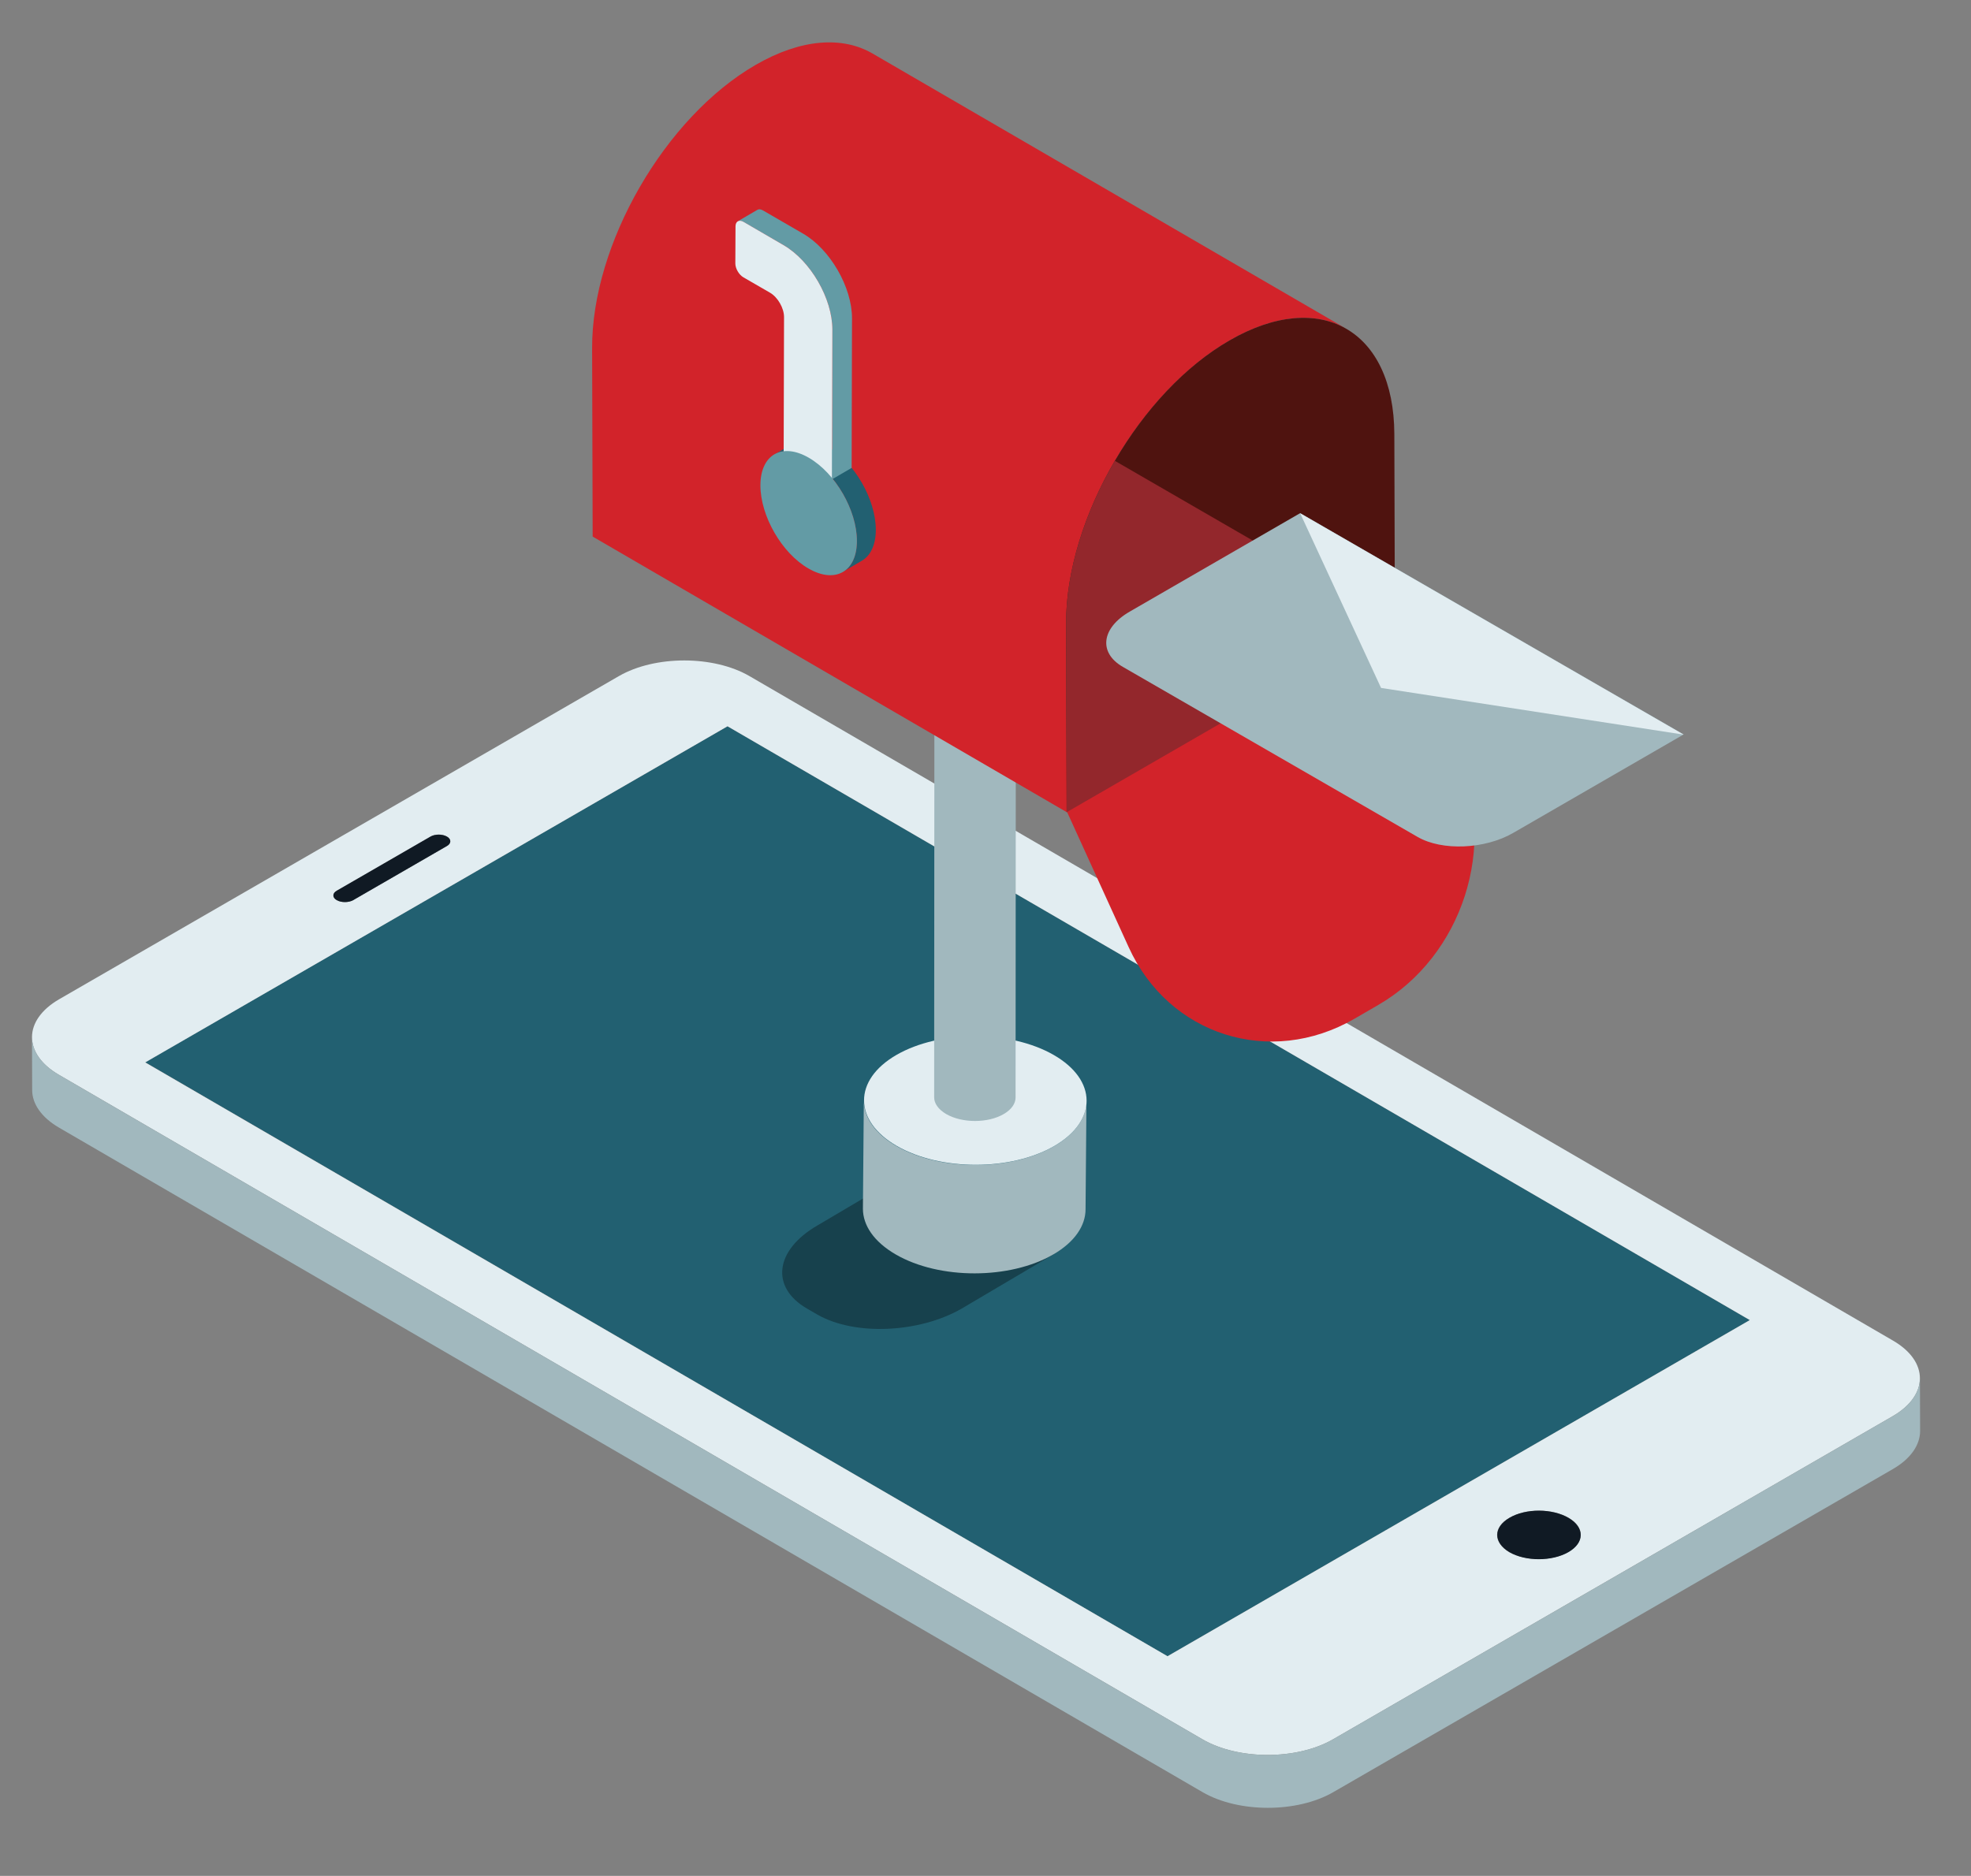
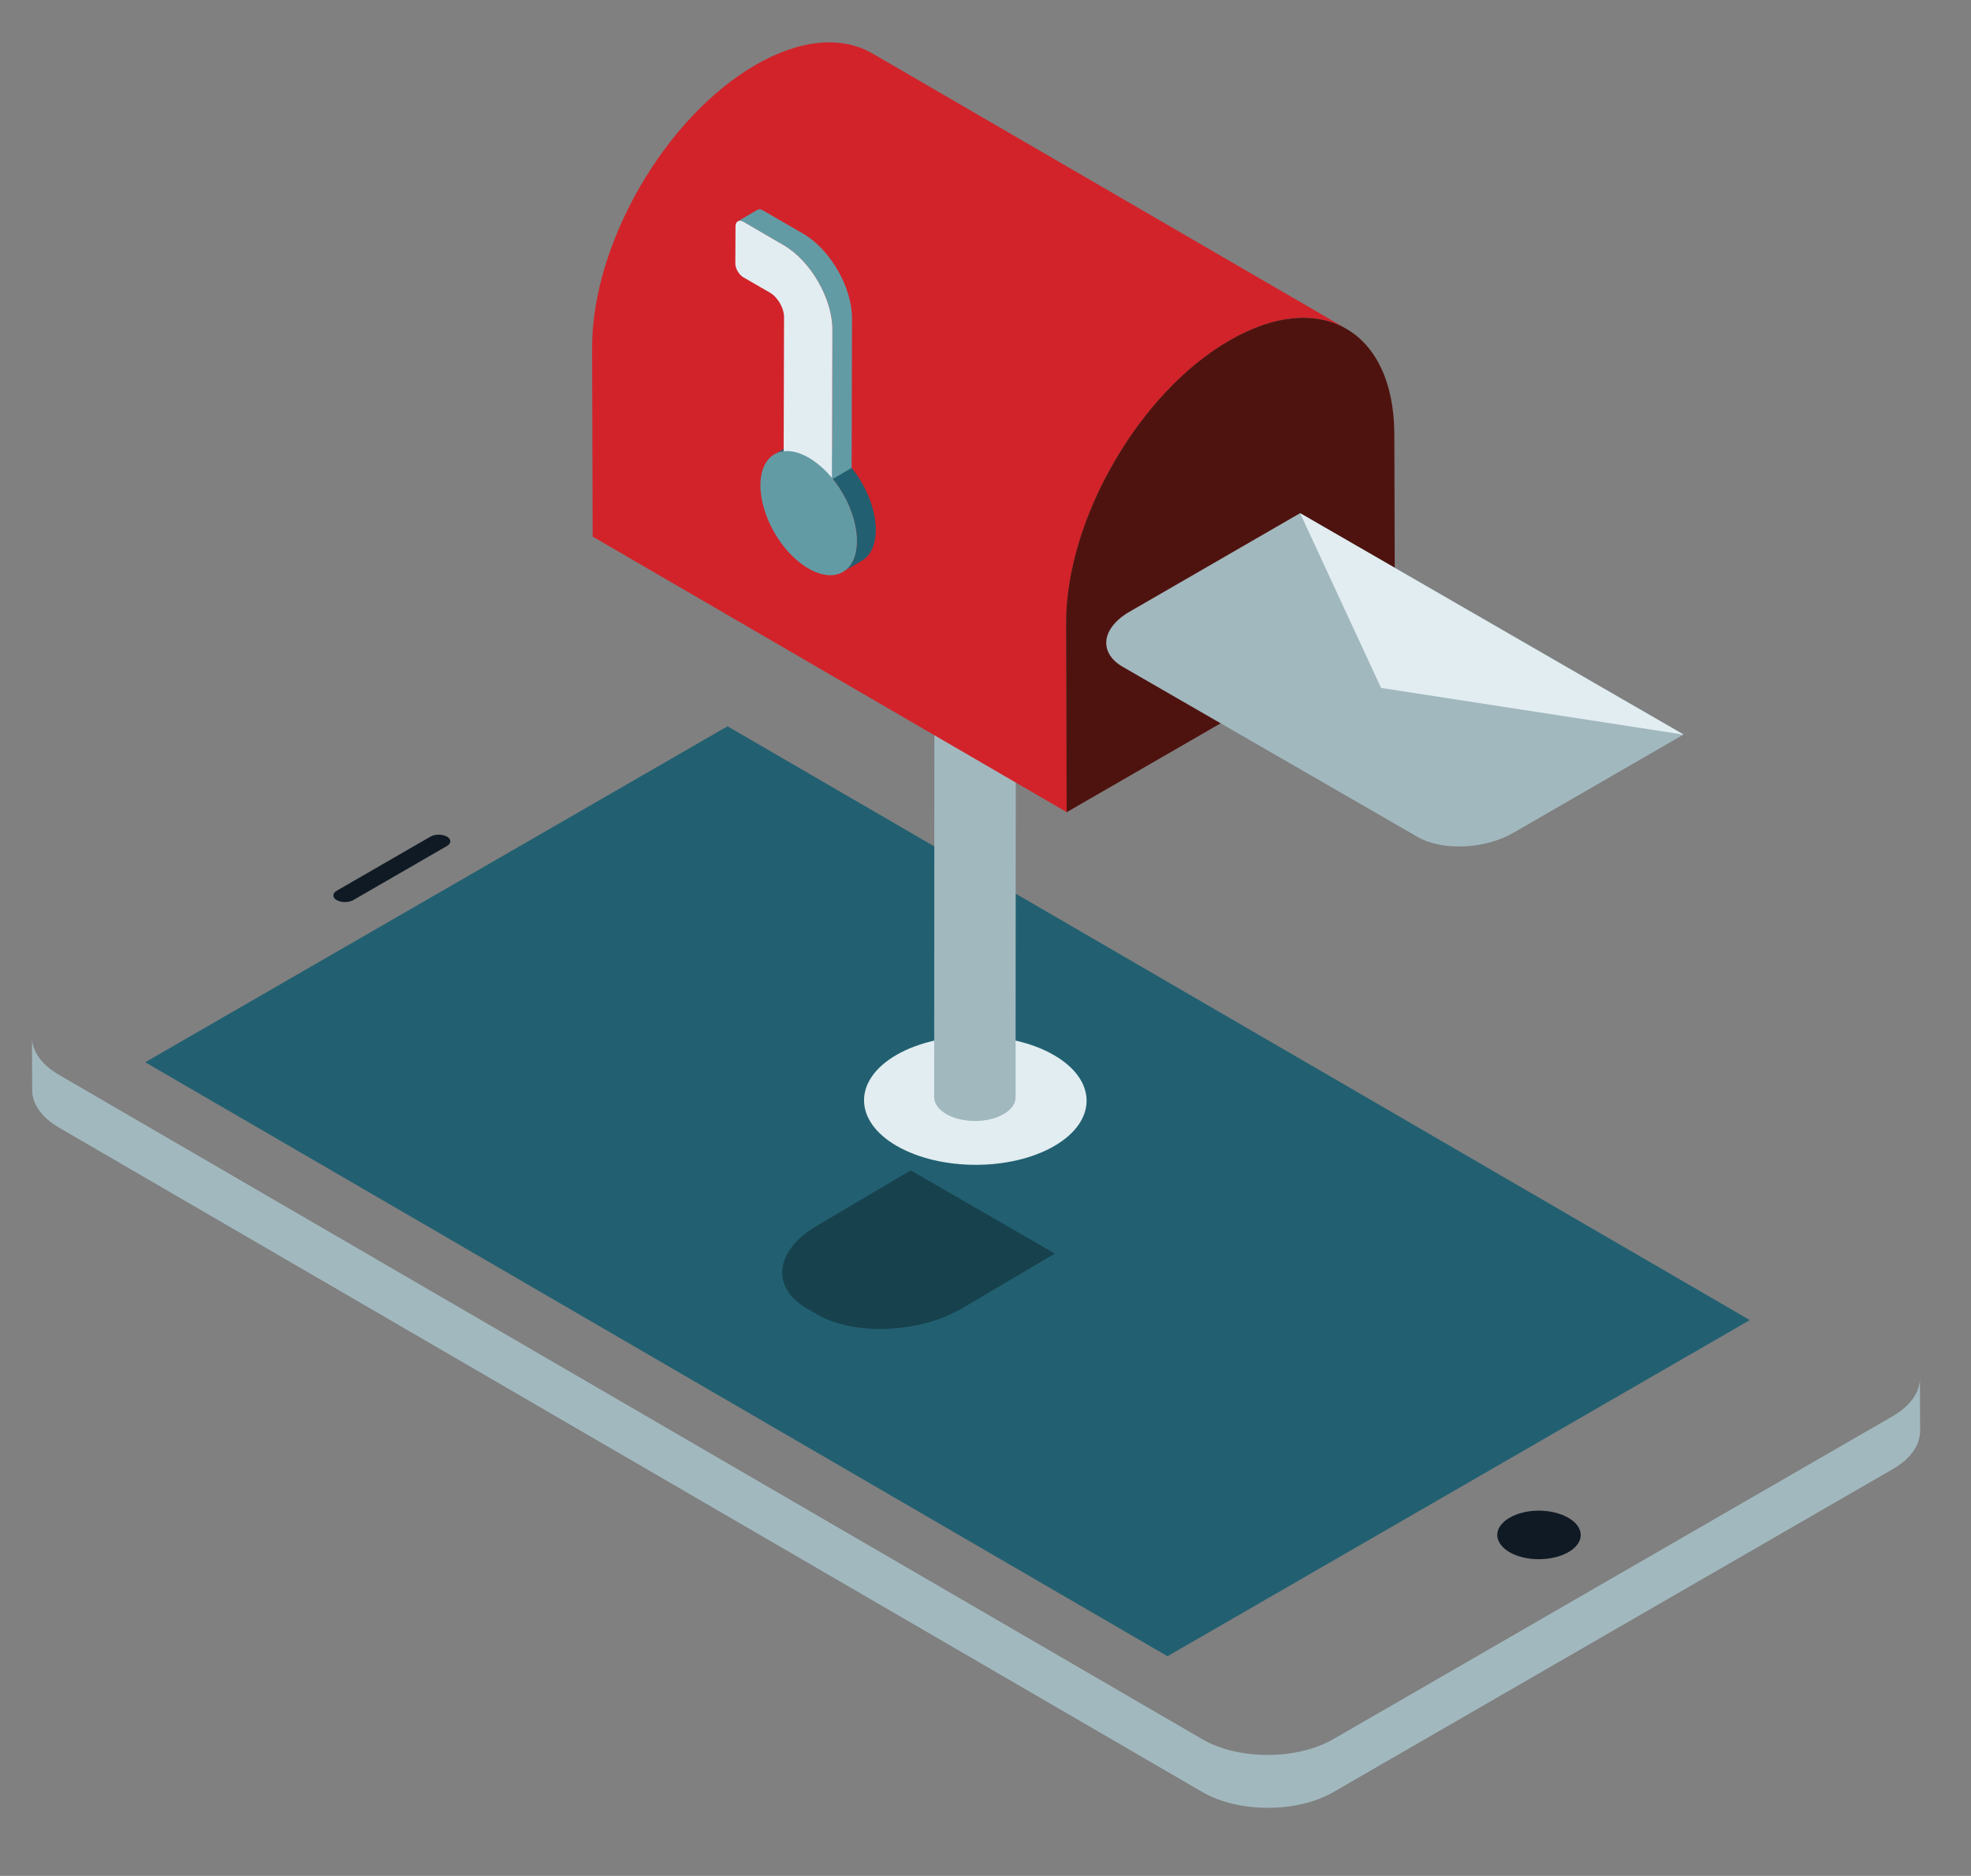
<svg xmlns="http://www.w3.org/2000/svg" id="uuid-a5f61849-3290-488f-b735-3870d6714f8f" width="1084.5" height="1032.4" viewBox="0 0 1084.5 1032.4">
  <rect x="0" y="0" width="1084.5" height="1032.4" fill="#808080" stroke="none" />
  <g>
    <polygon points="79.9 584.6 642.4 911.5 962.8 726.5 400.3 399.7 79.9 584.6" fill="#226071" />
-     <path d="M340.5,372.1c19.9-11.5,52.1-11.5,71.9,0l629.2,365.7c19.8,11.5,19.7,30.1-.2,41.6l-307.9,177.8c-19.9,11.5-52.1,11.5-71.9,0L32.4,591.5c-19.8-11.5-19.7-30.1,.2-41.6l307.9-177.8Zm301.9,539.4l320.4-185L400.3,399.7,79.9,584.7l562.5,326.8h0Zm220.6-57.4c9-5.2,9-13.6,.1-18.8-9-5.2-23.5-5.2-32.6,0-9,5.2-9,13.6-.1,18.9,9,5.1,23.6,5.1,32.6-.1h0ZM236.9,460.4l-51.6,29.8c-2.5,1.4-2.5,3.8,0,5.2,2.5,1.4,6.5,1.4,9,0l51.6-29.8c2.5-1.4,2.5-3.8,0-5.2-2.5-1.5-6.5-1.5-9,0h0Z" fill="#e2edf1" />
    <path d="M185.3,490.2c-2.5,1.4-2.5,3.8,0,5.2,2.5,1.4,6.5,1.4,9,0l51.6-29.8c2.5-1.4,2.5-3.8,0-5.2-2.5-1.4-6.5-1.4-9,0l-51.6,29.8Z" fill="#101a24" />
    <path d="M830.6,835.3c-9,5.2-9,13.6-.1,18.9,8.9,5.2,23.5,5.2,32.5,0s9-13.6,.1-18.8c-9-5.3-23.5-5.4-32.5-.1Z" fill="#101a24" />
    <path d="M32.4,591.5l629.2,365.7c19.8,11.5,51.9,11.5,71.9,0l307.9-177.8c10-5.8,15-13.4,15-21l.1,29.1c0,7.6-5,15.2-15,21l-307.9,177.8c-19.9,11.5-52.1,11.5-71.9,0L32.5,620.6c-9.8-5.7-14.8-13.2-14.8-20.7l-.1-29.1c0,7.5,5,15,14.8,20.7Z" fill="#a1b8be" />
  </g>
  <path d="M580.4,689.9l-51.3,30.3c-23.5,13.5-58.9,15-79.3,3.3l-5.7-3.3c-20.3-11.7-17.8-32.2,5.7-45.8l51.3-30.3,79.3,45.8Z" fill="#17414d" />
  <g>
-     <path d="M597.8,605.9l-.5,59.6c0,9-5.9,18-17.8,24.9-23.8,13.8-62.6,13.9-86.6,0-12.1-7-18.1-16.1-18.1-25.2l.5-59.6c0,9.1,6,18.3,18.1,25.2,24,13.8,62.7,13.8,86.6,0,11.9-6.9,17.8-15.9,17.8-24.9Z" fill="#a1b8be" />
    <path d="M579.8,580.6c24,13.8,24.1,36.3,.3,50.1s-62.6,13.8-86.6,0c-24-13.8-24.1-36.3-.3-50.1,23.9-13.8,62.6-13.8,86.6,0Z" fill="#e2edf1" />
  </g>
  <g>
    <path d="M559,267.2l-.2,336.8c0,3.3-2.2,6.6-6.5,9.1-8.7,5.1-22.9,5.1-31.7,0-4.4-2.6-6.6-5.9-6.6-9.2l.2-336.9c0,3.3,2.2,6.7,6.6,9.2,8.8,5.1,23,5.1,31.7,0,4.3-2.4,6.5-5.7,6.5-9Z" fill="#a1b8be" />
    <path d="M552.3,257.9c8.8,5.1,8.8,13.3,.1,18.4s-22.9,5.1-31.7,0-8.8-13.3-.1-18.4c8.8-5.1,23-5.1,31.7,0Z" fill="#c6c6c6" />
  </g>
  <g>
    <path d="M480,29.4c-16.4-9.5-39.1-8.2-64.2,6.3-49.9,28.8-90.2,98.6-90,155.9l.3,103.7,260.9,151.7-.3-103.8c-.2-57.3,40.1-127.1,90-155.9,25.1-14.5,47.8-15.8,64.2-6.3L480,29.4Z" fill="#d2232a" />
    <path d="M767.5,342.7l-180.6,104.3-.3-103.8c-.1-29,10.2-61.2,26.8-89.6,16.2-27.8,38.5-52.1,63.2-66.3,49.9-28.8,90.4-5.7,90.6,51.6l.3,103.8Z" fill="#4f130f" />
-     <path d="M758.3,553.1l-13.1,7.6c-46.4,26.8-102.1,9.1-124.2-39.5l-34.3-75.3,181.3-104.7,34.3,75.3c22.1,48.7,2.4,109.8-44,136.6Z" fill="#d2232a" />
-     <path d="M767.5,342.7l-180.6,104.3-.3-103.8c-.1-29,10.2-61.2,26.8-89.6l154.1,89.1Z" fill="#93272c" />
    <g>
      <path d="M436.5,244c4.8-2.8,11.5-2.4,18.9,1.8,14.7,8.5,26.5,29,26.5,45.8,0,8.4-3,14.3-7.7,17l-10.4,6.1c4.8-2.8,7.7-8.7,7.7-17,0-16.8-11.8-37.4-26.5-45.8-7.4-4.3-14.1-4.7-18.9-1.8l10.4-6.1Z" fill="#226071" />
      <g>
        <path d="M441.9,128.6l-22.1-12.8c-1.2-.7-2.3-.8-3.1-.3l-10.8,6.3c.8-.5,1.9-.4,3.1,.3l22.1,12.8c14.9,8.6,26.9,29.4,26.9,46.5l-.2,82.4,10.8-6.3,.2-82.4c0-17-12-37.9-26.9-46.5Z" fill="#639ba5" />
        <path d="M431.1,134.9c14.9,8.6,26.9,29.4,26.9,46.5l-.2,82.4-26.6-15.3,.2-74c0-4.9-3.4-10.9-7.7-13.4l-14.7-8.5c-2.4-1.4-4.4-4.8-4.4-7.6l.1-20.4c0-2.8,2-3.9,4.4-2.5l22,12.8Z" fill="#e2edf1" />
      </g>
      <path d="M445,251.9c-14.7-8.5-26.6-1.7-26.6,15.2s11.8,37.4,26.5,45.8c14.7,8.5,26.6,1.7,26.6-15.2s-11.8-37.3-26.5-45.8Z" fill="#639ba5" />
    </g>
    <g>
      <path d="M780,460.6l-162.2-93.6c-13.5-7.8-11.8-21.4,3.8-30.4l93.8-54.2,211,121.8-93.8,54.2c-15.6,9-39.1,10-52.6,2.2Z" fill="#a1b8be" />
      <polygon points="715.4 282.5 759.9 378.6 926.4 404.3 715.4 282.5" fill="#e2edf1" />
    </g>
  </g>
</svg>